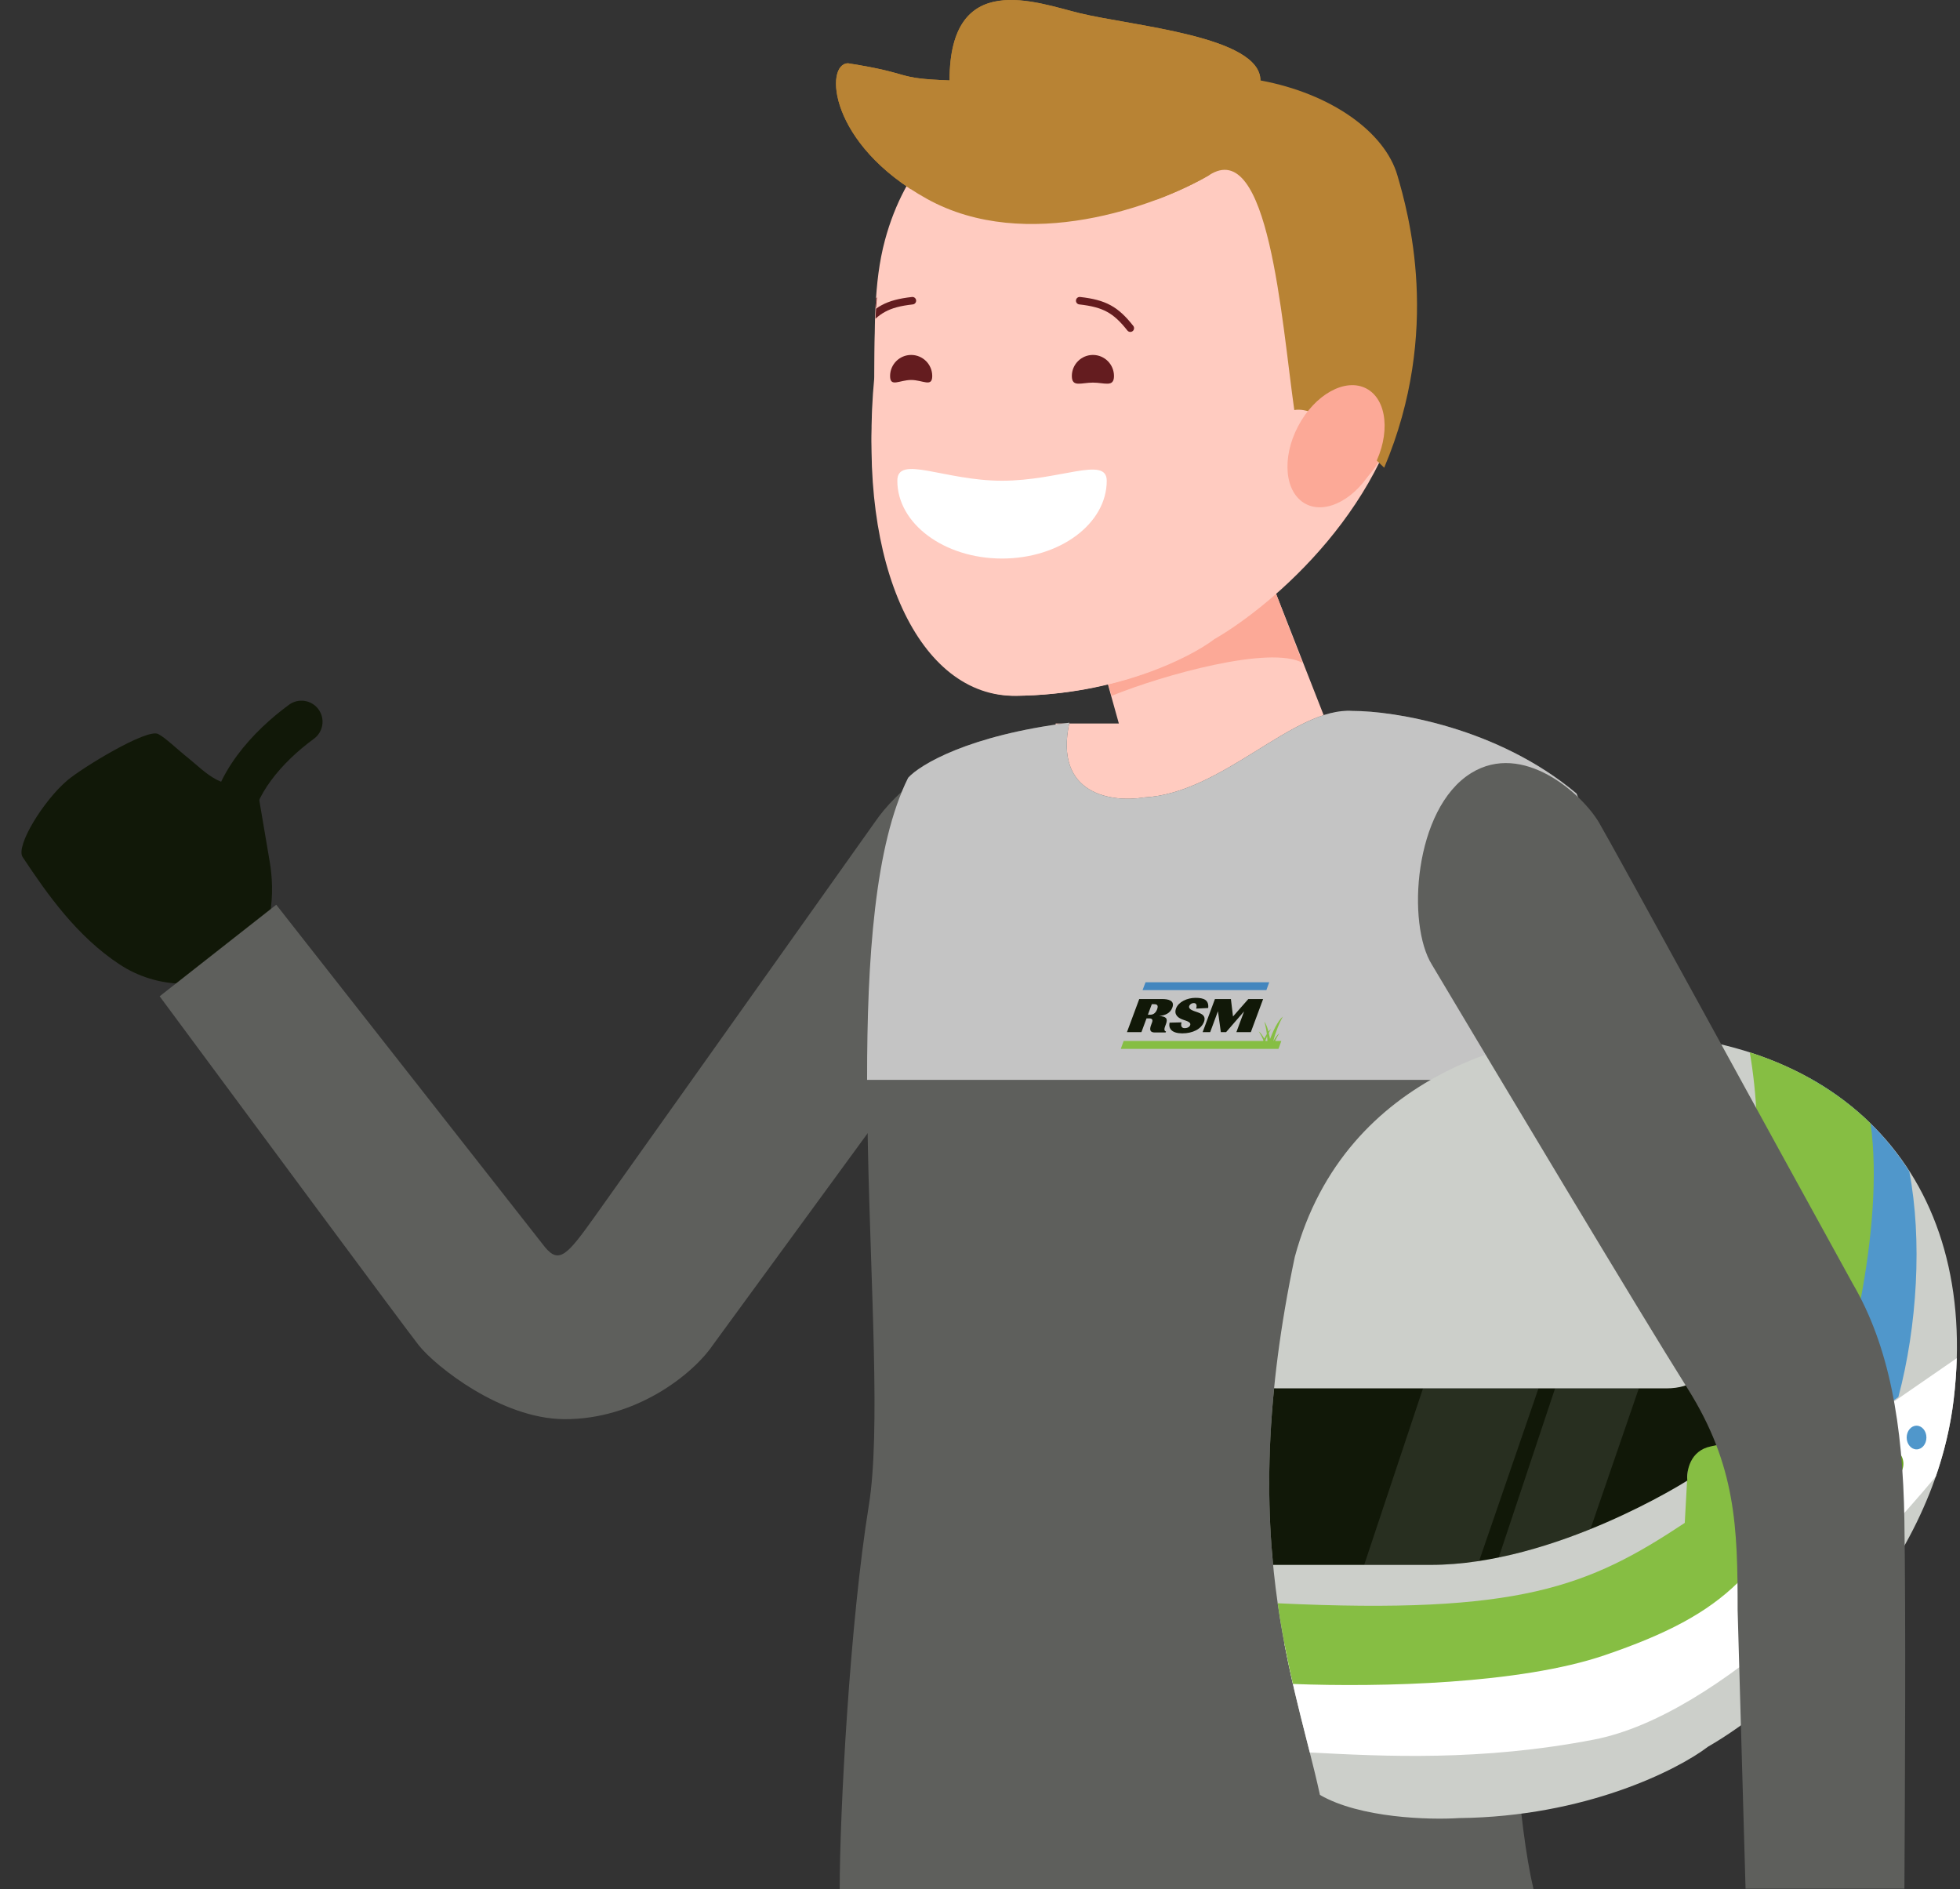
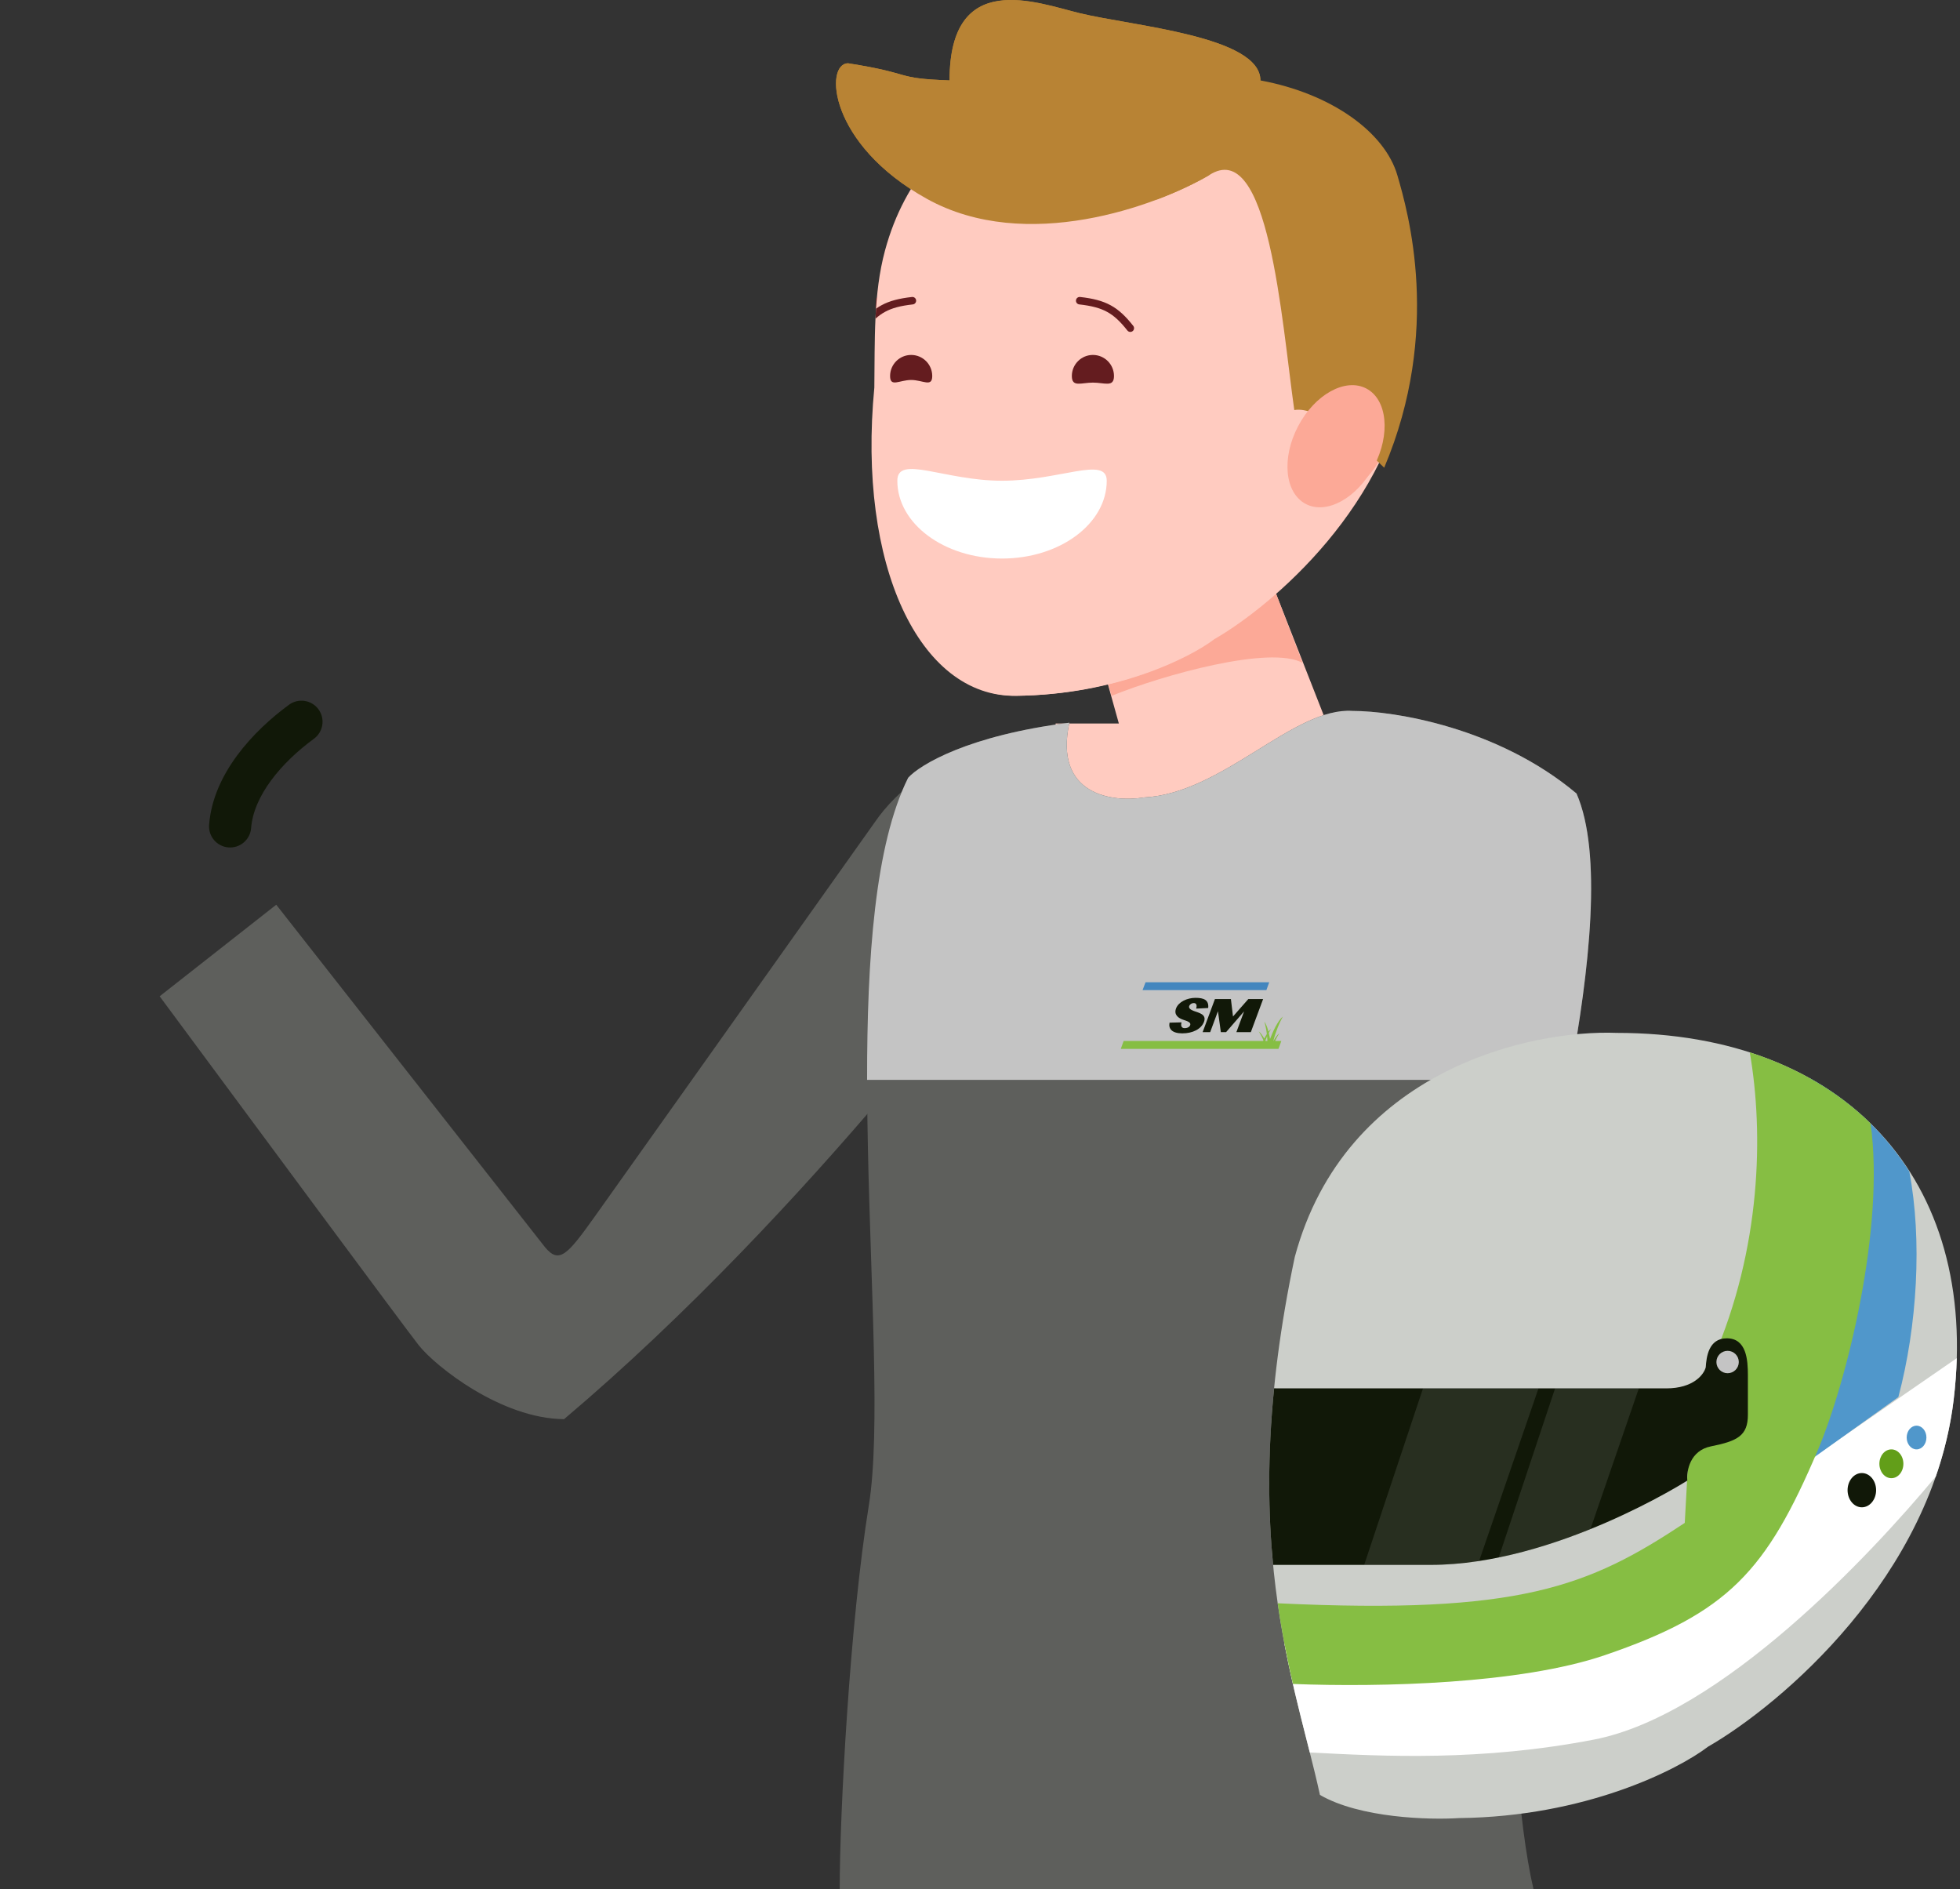
<svg xmlns="http://www.w3.org/2000/svg" width="524" height="505" viewBox="0 0 524 505" fill="none">
  <rect x="0" y="0" width="524" height="505" fill="#333333" stroke="none" />
  <path fill-rule="evenodd" clip-rule="evenodd" d="M67.137 221.331C67.8 212.738 75.151 203.889 83.924 197.471C86.435 195.633 86.981 192.108 85.144 189.597C83.306 187.086 79.781 186.54 77.27 188.377C67.788 195.315 56.959 206.778 55.903 220.465C55.664 223.567 57.985 226.276 61.087 226.515C64.189 226.754 66.898 224.433 67.137 221.331Z" fill="#111808" />
-   <path d="M50.694 202.929C54.297 205.8 61.074 213.353 67.085 207.203L68.516 209.159L72.142 230.532C73.351 237.656 73.51 251.554 64.382 258.233C55.255 264.912 41.814 264.24 32.071 257.852C20.526 250.282 12.613 238.969 6.051 229.089C4.123 226.186 11.561 214.046 18.049 208.548C21.947 205.244 39.27 194.646 42.281 196.197C44.313 197.243 47.092 200.058 50.694 202.929Z" fill="#111808" />
-   <path d="M73.853 241.83L42.682 266.306C64.284 295.512 108.376 355.05 111.925 359.552C116.361 365.181 133.977 379.217 150.801 379.338C169.854 379.474 185.145 367.472 190.561 359.552C216.948 323.441 271.1 249.341 276.616 241.829C283.51 232.44 280.846 218.881 265.332 207.689C252.921 198.735 239.262 211.916 233.984 219.626C211.936 250.694 166.046 315.34 158.871 325.377C151.696 335.413 149.474 337.956 145.682 333.34L73.853 241.83Z" fill="#5E5F5C" />
+   <path d="M73.853 241.83L42.682 266.306C64.284 295.512 108.376 355.05 111.925 359.552C116.361 365.181 133.977 379.217 150.801 379.338C216.948 323.441 271.1 249.341 276.616 241.829C283.51 232.44 280.846 218.881 265.332 207.689C252.921 198.735 239.262 211.916 233.984 219.626C211.936 250.694 166.046 315.34 158.871 325.377C151.696 335.413 149.474 337.956 145.682 333.34L73.853 241.83Z" fill="#5E5F5C" />
  <path d="M340.669 157.472L354.753 193.387L349.12 208.176L333.627 220.852H290.671L282.221 208.176V193.387H299.121L290.671 163.105L340.669 157.472Z" fill="#FFCBC0" />
  <path d="M340.67 157.472L348.24 177.19C339.614 172.436 311.094 180.359 297.186 185.993L290.672 163.105L340.67 157.472Z" fill="#FCA997" />
  <path d="M285.889 193.183C258.982 196.547 245.948 204.395 242.795 207.898C221.774 249.943 238.591 363.46 232.285 402.35C227.24 433.462 224.491 484.328 224.491 505H409.984C401.576 469.263 402.556 375.022 403.607 361.357C404.658 347.693 436.189 245.737 421.475 212.102C400.454 194.444 372.776 190.03 361.564 190.03C345.799 188.979 326.88 212.102 305.859 213.154C297.45 214.555 281.684 212.523 285.889 193.183Z" fill="#5E5F5C" />
  <path fill-rule="evenodd" clip-rule="evenodd" d="M419.523 288.644H231.817C231.778 256.309 233.896 225.698 242.796 207.898C245.949 204.395 258.982 196.546 285.889 193.183C281.685 212.523 297.45 214.555 305.859 213.154C316.636 212.614 326.86 206.274 336.391 200.364C345.45 194.746 353.882 189.517 361.565 190.03C372.776 190.029 400.454 194.443 421.475 212.102C428.399 227.928 425.084 258.88 419.523 288.644Z" fill="#C4C4C4" />
  <path d="M306.26 262.555H339.322L338.565 264.654L305.459 264.654L306.26 262.555Z" fill="#4386BE" />
  <path fill-rule="evenodd" clip-rule="evenodd" d="M342.961 271.724C341.566 272.895 340.205 275.939 339.538 277.735C339.456 277.232 339.346 276.659 339.207 276.081C339.409 275.705 339.617 275.358 339.822 275.049C339.591 275.212 339.355 275.463 339.126 275.758C338.854 274.711 338.487 273.689 338.019 273.079C338.298 274.035 338.537 275.16 338.689 276.383C338.427 276.792 338.189 277.226 337.998 277.603C337.573 276.851 337.032 276.057 336.52 275.695C336.951 276.345 337.393 277.157 337.773 278.072C337.744 278.134 337.718 278.192 337.694 278.246L337.719 278.255H300.402L299.645 280.355L341.803 280.355L342.56 278.255H340.898C341.244 277.473 341.632 276.775 342.011 276.203C341.466 276.588 340.89 277.463 340.453 278.255H340.42C341.061 275.731 342.008 273.458 342.961 271.724ZM338.844 278.255C338.826 277.827 338.796 277.406 338.756 276.994C338.591 277.361 338.434 277.747 338.292 278.148C338.311 278.184 338.329 278.22 338.347 278.255H338.844Z" fill="#86BE43" />
-   <path d="M311.622 275.978L311.731 275.683C311.366 275.683 311.133 275.293 311.479 274.36L311.729 273.687C312.286 272.188 311.694 271.68 309.89 271.585C311.425 271.42 312.844 270.889 313.418 269.342C314.142 267.394 312.283 267.04 310.684 267.04H304.575L301.287 275.895H305.154L306.521 272.211H307.214C307.982 272.211 308.271 272.554 308.008 273.262L307.727 274.018C307.179 275.494 307.68 275.978 308.712 275.978H311.622ZM306.885 271.231L307.929 268.421H308.558C309.239 268.421 309.777 268.634 309.352 269.779C308.931 270.912 308.195 271.231 307.515 271.231H306.885Z" fill="#111808" />
  <path d="M323.006 269.436C323.237 267.287 321.835 266.721 319.619 266.721C317.364 266.721 315.055 267.819 314.41 269.555C313.77 271.278 315.066 272.164 316.357 272.589C317.413 272.932 318.466 273.286 318.198 274.006C318.019 274.49 317.493 274.821 316.699 274.821C315.906 274.821 315.617 274.242 315.876 273.274L312.671 273.357C312.338 275.033 313.373 276.214 316.094 276.214C318.852 276.214 321.162 275.081 321.886 273.132C322.626 271.137 320.58 270.747 319.127 270.216C318.296 269.909 317.732 269.46 317.934 268.917C318.127 268.397 318.673 268.114 319.139 268.114C319.996 268.114 320.008 268.893 319.796 269.602L323.006 269.436Z" fill="#111808" />
  <path d="M334.41 275.883L337.693 267.04H333.738L329.639 271.704L329.078 267.04H324.809L321.525 275.883L323.536 275.895L325.618 270.287L326.387 275.883H327.797L332.603 270.334L330.543 275.883H334.41Z" fill="#111808" />
  <path d="M346.155 335.991C359.644 285.939 409.161 275.201 432.233 276.088C493.021 276.088 529.404 315.136 522.305 374.151C516.625 421.362 476.159 455.647 456.637 466.888C448.502 473.1 423.803 485.613 390.082 485.968C382.142 486.488 363.587 485.978 352.883 479.781C346.155 448.795 330.272 411.215 346.155 335.991Z" fill="#CCCFCA" />
  <path fill-rule="evenodd" clip-rule="evenodd" d="M350.169 468.432C349.88 467.289 349.587 466.134 349.29 464.965C347.314 457.19 345.185 448.812 343.403 439.451L347.6 438.939H378.585L436.681 426.615L472.595 397.914L523.136 363.04C523.033 366.659 522.757 370.365 522.301 374.154C521.442 381.298 519.786 388.145 517.527 394.662C500.136 415.605 460.061 458.441 426.118 464.992C395.918 470.82 370.102 469.473 350.472 468.448C350.37 468.443 350.27 468.438 350.169 468.432Z" fill="white" />
  <path fill-rule="evenodd" clip-rule="evenodd" d="M483.938 288.246C494.957 294.443 503.903 302.845 510.442 313.117C513.933 331.371 512.579 354.451 507.515 373.443L469.345 400.721C471.457 387.869 474.58 370.077 476.387 366.214C490.241 336.592 487.519 306.566 483.938 288.246Z" fill="#5097CB" />
  <path fill-rule="evenodd" clip-rule="evenodd" d="M451.483 387.626L450.416 407.07C424.715 424.091 406.413 431.633 341.588 428.551C342.704 436.347 344.135 443.479 345.655 450.12C369.135 451.033 406.404 450.128 428.938 442.457C462.035 431.189 472.249 419.94 485.989 387.626C493.638 369.637 504.021 328.171 500.086 300.272C491.447 291.831 480.575 285.396 467.801 281.293C471.552 303.02 470.826 333.647 457.986 363.232C456.288 367.144 453.596 374.773 451.483 387.626Z" fill="#86BE43" />
  <path fill-rule="evenodd" clip-rule="evenodd" d="M340.356 418.293C339.049 404.728 338.817 389.236 340.623 371.087C340.936 371.102 341.257 371.11 341.588 371.11H445.463C452.787 371.11 455.557 367.354 456.026 365.476C456.2 362.835 456.728 357.729 461.659 357.729C466.939 357.73 467.291 363.539 467.293 367.589L467.294 378.152C467.294 383.786 464.477 385.194 457.435 386.603C451.801 387.73 450.862 393.176 451.097 395.758C451.097 395.758 415.774 418.293 382.459 418.293H340.356Z" fill="#111808" />
  <path fill-rule="evenodd" clip-rule="evenodd" d="M395.434 417.255C391.129 417.914 386.777 418.293 382.459 418.293H364.708L380.435 371.11H411.311L395.434 417.255ZM425.194 408.733C417.837 411.708 409.429 414.52 400.679 416.314L415.746 371.11H438.139L425.194 408.733Z" fill="white" fill-opacity="0.1" />
  <circle cx="461.87" cy="364.067" r="2.993" fill="#C4C4C4" />
  <ellipse cx="497.758" cy="398.321" rx="3.814" ry="4.579" fill="#111808" />
  <ellipse cx="505.656" cy="391.269" rx="3.208" ry="3.851" fill="#629E19" />
  <ellipse cx="512.383" cy="384.249" rx="2.64" ry="3.169" fill="#5097CB" />
-   <path d="M466.668 504.841H509.14C509.299 475.061 509.519 432.591 509.136 406.6C508.754 380.61 505.077 359.779 495.282 343.057C474.102 304.677 431.194 226.116 427.442 219.794C422.905 212.152 407.139 198.058 393.285 206.658C377.967 216.166 376.007 247.086 382.855 257.916C400.213 287.059 438.178 350.507 451.173 371.146C464.168 391.785 464.552 408.414 464.55 430.389L466.668 504.841Z" fill="#5E5F5C" />
  <path d="M237.004 66.958C247.708 27.239 287.002 18.718 305.311 19.422C353.549 19.422 382.421 50.408 376.787 97.24C372.28 134.704 340.169 161.911 324.676 170.831C318.221 175.761 298.621 185.69 271.862 185.972C246.235 186.242 229.582 151.113 234.157 103.578C234.326 90.924 233.875 78.569 237.004 66.958Z" fill="#FFCBC0" />
-   <path d="M236.598 64.16C247.301 24.442 286.596 15.921 304.905 16.625C353.143 16.625 382.014 47.611 376.381 94.442C371.874 131.907 339.762 159.113 324.27 168.034C317.815 172.963 298.215 182.893 271.456 183.174C245.829 183.444 229.176 148.315 233.751 100.78C233.92 88.127 233.469 75.771 236.598 64.16Z" fill="#FFCBC0" />
  <path d="M297.821 97.693C297.821 100.804 295.299 99.454 292.188 99.454C289.076 99.454 286.554 100.804 286.554 97.693C286.554 94.581 289.076 92.059 292.188 92.059C295.299 92.059 297.821 94.581 297.821 97.693Z" fill="#641C1F" />
  <path d="M249.231 97.693C249.231 100.804 246.708 98.749 243.597 98.749C240.485 98.749 237.963 100.804 237.963 97.693C237.963 94.581 240.485 92.059 243.597 92.059C246.708 92.059 249.231 94.581 249.231 97.693Z" fill="#641C1F" />
  <path fill-rule="evenodd" clip-rule="evenodd" d="M234.051 82.375C234.093 81.477 234.143 80.582 234.202 79.691C234.665 79.362 235.142 79.064 235.639 78.792C237.868 77.574 240.427 76.946 243.816 76.565C244.365 76.503 244.86 76.898 244.922 77.447C244.984 77.996 244.589 78.491 244.04 78.552C240.769 78.92 238.502 79.507 236.598 80.547C235.707 81.034 234.877 81.63 234.051 82.375Z" fill="#641C1F" />
  <path d="M302.187 84.906C298.306 79.989 295.312 78.307 288.652 77.558" stroke="#641C1F" stroke-width="2" stroke-linecap="round" />
  <path d="M295.883 125.683C295.883 137.169 283.351 146.48 267.891 146.48C252.432 146.48 239.899 137.169 239.899 125.683C239.899 118.618 252.432 125.682 267.891 125.682C283.351 125.682 295.883 118.97 295.883 125.683Z" fill="white" />
  <ellipse rx="11.468" ry="17.43" transform="matrix(0.885 0.465 -0.465 0.885 359.166 116.786)" fill="#FCA997" />
  <path d="M247.867 53.183C274.345 67.831 309.133 55.061 323.217 46.845C339.185 36.352 342.591 85.326 346.024 109.612C352.273 108.468 362.572 117.711 370.06 125.017C385.552 88.397 376.397 56.528 373.581 46.845C370.236 35.35 355.98 25.017 336.969 21.496C336.969 9.665 302.827 6.962 288.719 3.54C277.1 0.721 253.862 -8.432 253.862 21.496C238.651 20.932 244.702 19.735 226.742 16.918C220.412 16.918 221.389 38.535 247.867 53.183Z" fill="#B88334" />
  <ellipse rx="11.468" ry="17.43" transform="matrix(0.885 0.465 -0.465 0.885 357.185 119.277)" fill="#FCA997" />
  <path d="M236.598 66.977C247.301 27.259 286.596 18.738 304.905 19.442L324.27 170.85C317.815 175.78 298.215 185.71 271.456 185.991C245.829 186.261 229.176 151.132 233.751 103.597C233.92 90.944 233.469 78.588 236.598 66.977Z" fill="#FFCBC0" />
  <path d="M297.821 100.51C297.821 103.621 295.299 102.27 292.188 102.27C289.076 102.27 286.554 103.621 286.554 100.51C286.554 97.398 289.076 94.876 292.188 94.876C295.299 94.876 297.821 97.398 297.821 100.51Z" fill="#641C1F" />
  <path d="M249.231 100.51C249.231 103.621 246.708 101.566 243.597 101.566C240.485 101.566 237.963 103.621 237.963 100.51C237.963 97.398 240.485 94.876 243.597 94.876C246.708 94.876 249.231 97.398 249.231 100.51Z" fill="#641C1F" />
  <path fill-rule="evenodd" clip-rule="evenodd" d="M234.051 85.191C234.093 84.294 234.143 83.399 234.202 82.507C234.665 82.179 235.142 81.88 235.639 81.609C237.868 80.391 240.427 79.763 243.816 79.382C244.365 79.32 244.86 79.715 244.922 80.264C244.983 80.812 244.588 81.307 244.039 81.369C240.769 81.737 238.502 82.324 236.598 83.364C235.707 83.851 234.877 84.447 234.051 85.191Z" fill="#641C1F" />
  <path d="M302.187 87.723C298.306 82.806 295.312 81.124 288.652 80.375" stroke="#641C1F" stroke-width="2" stroke-linecap="round" />
  <path d="M295.883 128.5C295.883 139.986 283.351 149.297 267.891 149.297C252.432 149.297 239.899 139.986 239.899 128.5C239.899 121.435 252.432 128.499 267.891 128.499C283.351 128.499 295.883 121.787 295.883 128.5Z" fill="white" />
  <path d="M247.867 53.183C274.345 67.831 309.133 55.061 323.217 46.845L336.969 21.496C336.969 9.665 302.827 6.962 288.719 3.54C277.1 0.721 253.862 -8.432 253.862 21.496C238.651 20.932 244.702 19.735 226.742 16.918C220.412 16.918 221.389 38.535 247.867 53.183Z" fill="#B88334" />
</svg>